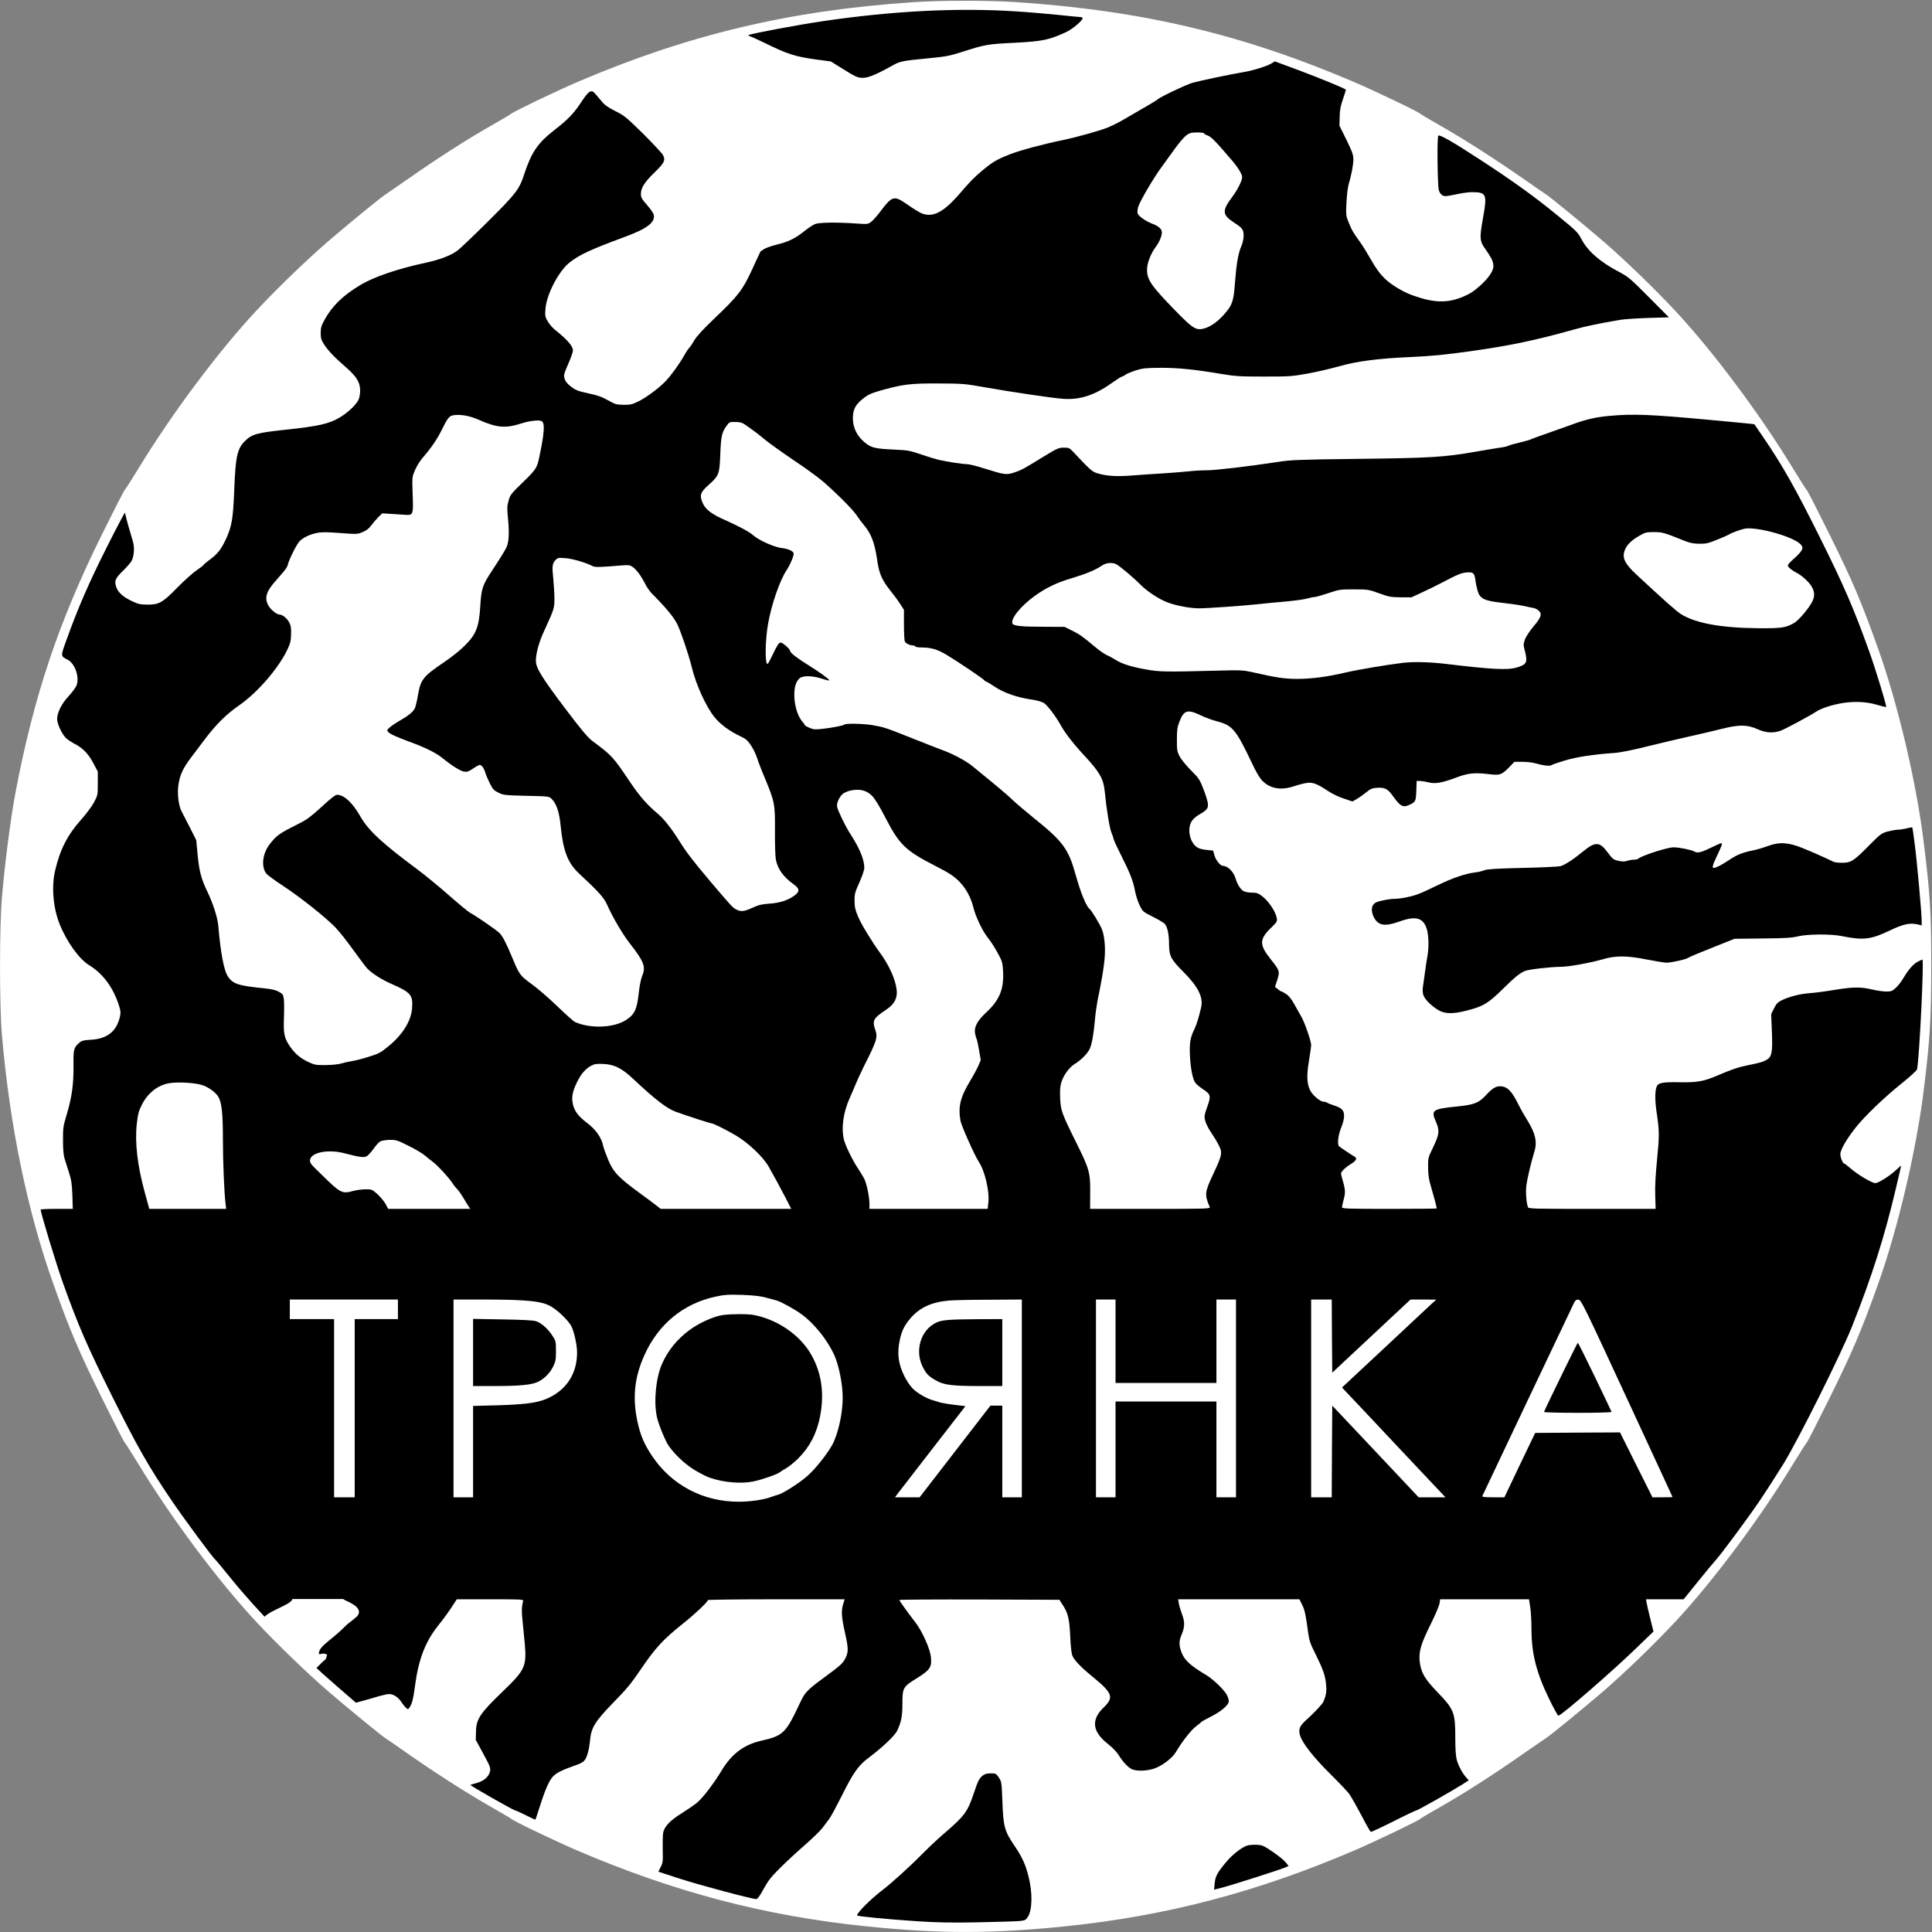
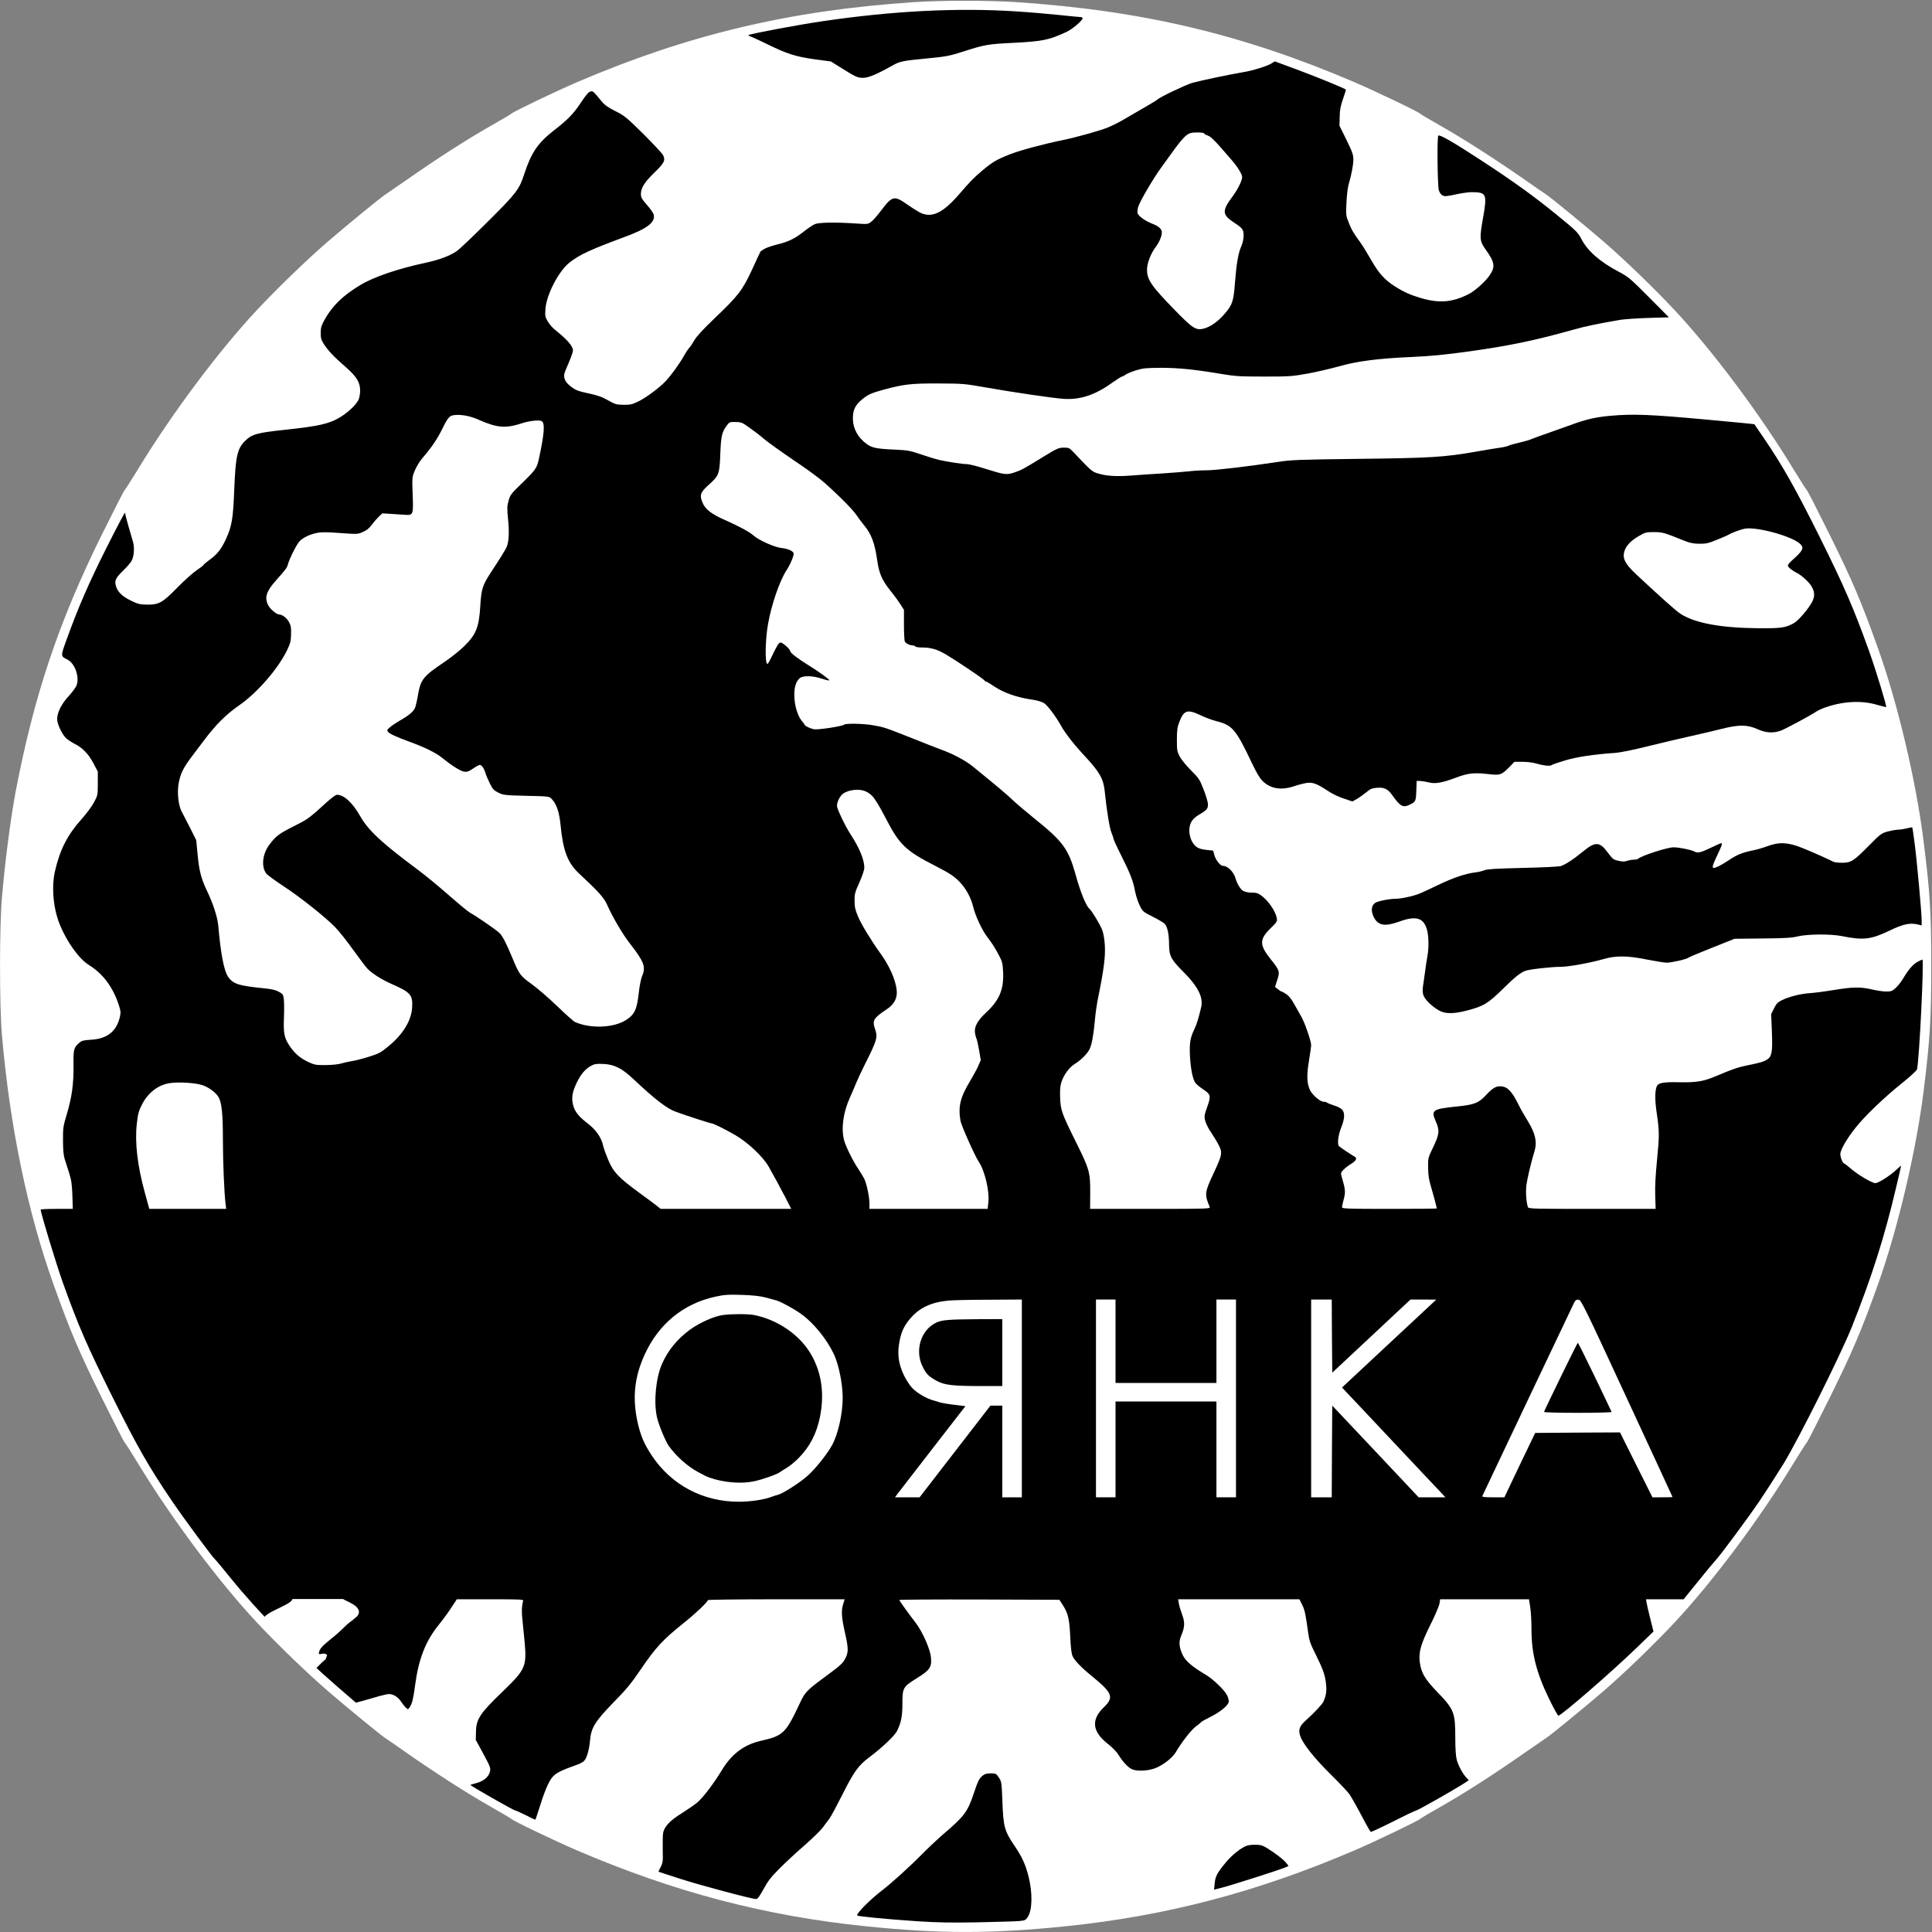
<svg xmlns="http://www.w3.org/2000/svg" width="2501" height="2501" viewBox="0 0 2501 2501" fill="none">
  <rect x="0" y="0" width="2501" height="2501" fill="#808080" stroke="none" />
  <circle cx="1251" cy="1247" r="1245" fill="black" />
  <path d="M1181.51 2.884C1021.44 13.685 890.299 45.022 747.024 106.361C718.503 118.629 663.326 145.165 661.726 147.298C661.327 147.832 649.065 155.166 634.404 163.433C604.017 180.768 566.166 205.038 528.448 231.44C514.187 241.308 500.726 250.642 498.461 252.109C492.863 255.576 447.548 292.78 424.491 312.648C396.769 336.651 359.451 372.654 332.263 401.724C283.216 454.129 221.908 536.137 178.593 607.478C169.93 621.746 162.066 633.88 161.4 634.414C160.6 634.814 147.272 660.95 131.679 692.42C75.835 805.231 43.848 900.974 20.125 1025.52C13.861 1058.86 6.397 1115.8 2.532 1161.53C-0.8 1199.4 -0.8 1302.35 2.532 1340.22C12.661 1457.56 35.718 1568.91 69.171 1662.38C91.162 1723.99 102.358 1749.99 131.679 1809.33C147.272 1840.8 160.6 1866.94 161.4 1867.34C162.066 1867.87 169.93 1880 178.593 1894.27C221.908 1965.61 283.216 2047.62 332.263 2100.03C359.451 2129.1 396.903 2165.23 424.491 2189.1C447.148 2208.7 492.73 2246.04 498.461 2249.78C500.726 2251.11 513.521 2260.04 526.849 2269.38C562.967 2294.71 604.283 2321.12 634.404 2338.32C649.065 2346.58 661.327 2353.92 661.726 2354.45C663.326 2356.72 718.503 2383.12 747.024 2395.39C872.972 2449.39 990.924 2480.33 1121.54 2493.67C1217.36 2503.4 1282.8 2503.4 1378.76 2493.67C1509.24 2480.33 1627.33 2449.39 1753.28 2395.39C1781.8 2383.12 1836.97 2356.59 1838.57 2354.45C1838.97 2353.92 1851.23 2346.58 1865.9 2338.32C1896.28 2320.98 1934.13 2296.71 1971.85 2270.31C1986.11 2260.44 1999.71 2251.11 2001.84 2249.64C2007.44 2246.17 2052.75 2208.97 2075.81 2189.1C2103.53 2165.1 2140.85 2129.1 2168.04 2100.03C2216.95 2047.75 2278.39 1965.61 2321.71 1894.27C2330.37 1880 2338.23 1867.87 2338.9 1867.34C2339.7 1866.94 2353.03 1840.8 2368.62 1809.33C2397.94 1749.99 2409.14 1723.86 2431.13 1662.52C2456.58 1591.31 2480.57 1489.57 2490.17 1412.22C2498.43 1345.82 2500.03 1318.35 2500.03 1249.54C2500.03 1180.87 2498.43 1155.67 2490.17 1089.53C2480.57 1011.78 2456.58 910.441 2431.13 839.368C2409.14 777.761 2397.94 751.759 2368.62 692.42C2353.03 660.95 2339.7 634.814 2338.9 634.414C2338.23 633.88 2330.37 621.746 2321.71 607.478C2278.39 536.137 2217.08 454.129 2168.04 401.724C2140.85 372.654 2103.4 336.517 2075.81 312.648C2053.15 293.046 2007.57 255.709 2001.84 251.976C1999.71 250.642 1986.78 241.708 1973.45 232.374C1937.33 207.038 1896.02 180.635 1865.9 163.433C1851.23 155.166 1838.97 147.832 1838.57 147.298C1836.97 145.032 1781.8 118.629 1753.28 106.361C1608.67 44.355 1477.79 13.418 1315.46 2.751C1278.8 0.35 1217.76 0.35 1181.51 2.884ZM1315.46 14.752C1332.38 15.819 1357.44 17.952 1371.17 19.419C1385.03 20.886 1397.42 22.086 1398.89 22.086C1400.22 22.086 1401.42 22.753 1401.42 23.686C1401.42 26.62 1387.96 37.954 1380.36 41.421C1357.84 51.822 1350.11 53.422 1312.66 55.423C1279.07 57.023 1274.67 57.823 1248.15 66.357C1228.96 72.491 1225.63 73.158 1200.84 75.558C1167.92 78.758 1165.25 79.292 1155.39 84.759C1135.26 96.093 1124.2 100.76 1117.27 100.76C1109.94 100.76 1108.08 99.827 1086.88 86.626L1075.56 79.558L1055.56 76.891C1029.57 73.291 1019.05 69.957 990.124 55.689C982.66 52.089 974.53 48.355 972.131 47.422C969.599 46.622 968.266 45.555 968.933 45.288C975.73 42.888 1035.04 31.82 1064.23 27.553C1155.26 14.085 1239.75 9.818 1315.46 14.752ZM1682.24 91.293C1707.83 100.894 1740.61 114.362 1742.21 115.962C1742.48 116.229 1740.75 121.696 1738.48 128.23C1735.28 137.431 1734.35 142.631 1734.22 151.432L1733.95 162.767L1743.01 181.035C1750.61 196.637 1751.94 200.37 1751.94 206.371C1751.94 213.438 1749.54 226.106 1745.81 238.774C1744.75 242.375 1743.41 253.042 1743.01 262.243C1742.21 278.245 1742.35 279.312 1745.94 288.113C1749.68 297.713 1752.21 301.847 1761.14 314.115C1764.07 318.116 1770.33 328.383 1775.27 337.051C1784.73 353.586 1792.46 362.253 1805.39 370.521C1817.38 378.122 1825.78 381.855 1840.31 386.122C1863.5 392.79 1880.42 391.323 1901.35 380.655C1908.94 376.788 1922.14 365.187 1927.87 357.053C1936 345.718 1935.2 339.718 1923.21 323.049C1915.34 311.982 1915.08 308.781 1919.74 282.512C1925.34 251.042 1924.4 248.775 1905.21 248.775C1901.61 248.775 1894.02 249.709 1888.29 250.909C1871.09 254.509 1870.43 254.509 1867.09 252.776C1865.23 251.709 1863.36 249.042 1862.56 246.108C1860.83 239.441 1860.16 177.301 1861.9 175.568C1863.63 173.834 1881.22 183.969 1916.54 207.038C1957.46 233.707 1985.98 254.109 2015.43 278.245C2040.76 298.914 2042.49 300.647 2047.15 309.448C2055.15 324.916 2071.14 338.918 2095.13 351.586C2107.8 358.253 2109.93 359.986 2134.45 384.655L2160.44 410.791L2133.78 411.592C2119.12 411.992 2103 413.192 2097.8 413.992C2070.21 418.659 2052.09 422.393 2037.16 426.66C1986.78 440.794 1954.66 447.462 1902.55 454.796C1869.76 459.33 1853.23 460.93 1827.24 462.13C1783.8 463.997 1756.47 467.597 1732.75 474.398C1722.62 477.198 1704.63 481.465 1692.77 483.599C1672.64 487.199 1669.44 487.466 1636.26 487.466C1604.8 487.466 1598.94 487.066 1581.35 484.132C1546.56 478.265 1525.77 476.131 1502.71 476.131C1483.52 476.265 1479.52 476.665 1470.73 479.332C1465.26 481.065 1459.13 483.599 1457.13 484.932C1455.27 486.399 1453.13 487.466 1452.33 487.466C1451.67 487.466 1445.54 491.333 1438.74 496.133C1416.88 511.735 1397.56 517.869 1376.1 516.269C1361.7 515.202 1310.26 507.601 1274.81 501.334C1248.55 496.667 1246.15 496.533 1214.83 496.4C1179.78 496.267 1170.32 497.333 1144.46 504.267C1127.8 508.801 1123.4 510.801 1115.81 517.202C1106.88 524.536 1103.94 530.937 1104.08 542.271C1104.21 554.806 1110.47 566.274 1121.67 574.541C1128.73 579.742 1134.2 580.942 1157.52 582.009C1175.51 582.809 1177.91 583.342 1192.84 588.409C1201.64 591.476 1211.9 594.543 1215.5 595.343C1226.96 597.877 1245.88 600.81 1251.48 600.81C1254.41 600.81 1265.21 603.477 1275.47 606.811C1300.53 614.678 1302.93 615.079 1313.46 611.478C1322.39 608.545 1324.92 607.078 1350.11 591.609C1368.5 580.408 1370.37 579.475 1377.43 579.475C1383.43 579.475 1384.63 580.008 1388.76 584.409C1411.42 608.545 1413.68 610.545 1420.21 612.545C1431.94 616.279 1445 617.079 1464.19 615.612C1474.72 614.812 1493.25 613.478 1505.38 612.812C1517.51 612.012 1532.57 610.811 1538.83 610.145C1545.23 609.345 1555.62 608.811 1562.02 608.811C1573.48 608.811 1616.53 603.744 1653.98 598.01C1670.91 595.343 1680.24 594.943 1757.94 594.01C1851.37 592.943 1869.23 591.876 1909.88 584.809C1923.07 582.409 1937.47 580.142 1942 579.475C1946.53 578.942 1951.33 577.741 1952.93 576.941C1954.39 576.141 1960.92 574.274 1967.45 572.808C1973.85 571.341 1981.05 569.207 1983.18 568.14C1985.45 567.207 1995.04 563.607 2004.5 560.406C2014.1 557.073 2027.56 552.272 2034.49 549.739C2052.62 542.938 2066.21 539.871 2084.47 538.271C2113.93 535.604 2136.32 536.537 2205.22 542.805C2241.34 546.138 2270.93 548.939 2271.06 549.205C2271.19 549.339 2276.39 556.939 2282.66 566.14C2307.31 602.277 2323.71 631.213 2355.16 694.286C2387.55 759.36 2399.41 786.829 2419.8 843.501C2428.46 867.77 2442.59 914.175 2441.66 915.242C2441.39 915.509 2436.06 914.175 2429.53 912.308C2409 906.308 2384.88 907.774 2361.02 916.442C2357.69 917.642 2353.56 919.642 2351.69 920.842C2344.1 926.043 2309.31 944.711 2304.38 946.178C2294.65 949.379 2285.32 948.578 2274.79 943.778C2262 938.044 2251.07 937.911 2229.35 943.378C2220.82 945.645 2202.69 949.779 2189.1 952.846C2175.5 955.913 2150.31 961.78 2133.12 966.047C2112.86 971.114 2097.53 974.181 2089.8 974.714C2062.75 976.581 2041.56 979.782 2025.83 984.449C2017.03 987.116 2009.04 989.783 2008.24 990.583C2006.24 992.049 1997.04 990.983 1987.31 988.049C1983.71 986.982 1976.12 986.182 1970.52 986.182H1960.39L1954.53 992.316C1943.6 1003.38 1942 1003.92 1926.54 1002.05C1908.14 999.917 1900.15 1000.85 1884.69 1006.72C1867.23 1013.25 1858.03 1014.99 1849.64 1012.85C1846.17 1011.92 1841.11 1011.12 1838.57 1010.98L1833.91 1010.85L1833.51 1021.52C1833.11 1036.45 1832.58 1037.79 1826.58 1040.85C1816.18 1046.19 1813.25 1044.72 1801.92 1028.85C1796.46 1021.25 1791.93 1019.12 1782.6 1019.79C1776.07 1020.32 1774.07 1021.12 1768.47 1025.79C1764.87 1028.72 1759.41 1032.59 1756.34 1034.32L1750.74 1037.52L1739.68 1033.79C1733.28 1031.79 1724.49 1027.52 1719.29 1024.05C1704.76 1014.45 1699.56 1012.45 1691.57 1013.52C1687.97 1014.05 1680.64 1015.92 1675.57 1017.65C1658.78 1023.39 1644.79 1021.12 1634.66 1011.25C1630.66 1007.38 1626.66 1000.58 1620.53 987.649C1599.61 943.645 1595.34 938.711 1574.02 933.377C1568.95 932.043 1559.89 928.71 1554.16 925.91C1537.1 917.775 1532.43 919.242 1526.57 934.844C1524.04 941.378 1523.5 945.378 1523.5 957.513C1523.5 970.847 1523.77 972.848 1527.1 979.248C1529.1 983.115 1535.63 991.116 1541.76 997.25C1551.89 1007.25 1553.09 1009.25 1557.62 1020.85C1560.42 1027.79 1562.95 1036.05 1563.49 1039.25C1564.55 1046.05 1562.69 1048.59 1552.42 1054.46C1548.43 1056.72 1544.29 1060.32 1542.56 1063.26C1536.7 1072.99 1539.9 1089.66 1549.09 1096.46C1551.49 1098.33 1556.02 1099.66 1561.62 1100.19L1570.42 1101.13L1572.02 1106.99C1573.75 1113.26 1579.75 1120.86 1582.95 1120.86C1589.21 1120.86 1596.81 1128.33 1599.34 1136.86C1601.34 1143.93 1605.74 1151.27 1609.33 1153.27C1611.6 1154.6 1616 1155.53 1620.4 1155.53C1626.26 1155.53 1628.66 1156.2 1632.93 1159.4C1641.72 1165.8 1651.05 1179.4 1652.78 1188.2C1653.58 1192.87 1653.18 1193.4 1644.92 1201.54C1630.13 1215.94 1630.13 1223.14 1644.79 1241.54C1656.52 1256.21 1657.05 1257.54 1653.45 1268.48L1650.52 1277.54L1654.25 1280.48C1656.25 1282.21 1658.38 1283.55 1659.05 1283.55C1659.58 1283.55 1662.25 1285.01 1665.05 1286.88C1668.51 1289.15 1671.98 1293.55 1675.84 1300.61C1678.91 1306.21 1682.9 1313.28 1684.64 1316.22C1688.77 1323.15 1697.3 1347.68 1697.3 1352.75C1697.3 1354.75 1695.97 1363.95 1694.5 1373.02C1691.3 1391.82 1691.7 1402.49 1695.83 1411.16C1699.16 1417.83 1709.03 1426.23 1713.56 1426.23C1715.29 1426.23 1717.29 1426.76 1717.96 1427.43C1718.76 1428.09 1722.35 1429.56 1726.22 1430.76C1737.15 1434.36 1739.95 1437.29 1739.95 1444.63C1739.95 1448.23 1738.48 1454.23 1736.48 1458.9C1732.35 1468.76 1730.75 1481.3 1733.42 1483.83C1735.15 1485.43 1748.08 1494.1 1753.94 1497.57C1757.14 1499.57 1755.27 1502.9 1748.88 1506.77C1745.81 1508.5 1741.55 1511.83 1739.28 1514.1C1735.55 1518.1 1735.42 1518.5 1737.02 1523.97C1741.68 1539.84 1741.95 1543.17 1739.55 1552.11C1738.35 1556.77 1737.28 1561.57 1737.28 1562.77C1737.28 1564.64 1743.55 1564.91 1798.59 1564.91C1832.31 1564.91 1859.9 1564.64 1859.9 1564.37C1859.9 1562.91 1855.37 1545.84 1852.3 1535.57C1849.64 1527.04 1848.84 1521.04 1848.7 1511.57C1848.57 1499.03 1848.7 1498.63 1854.83 1485.97C1863.36 1468.23 1863.9 1463.7 1858.7 1451.83C1852.17 1437.03 1854.3 1435.56 1886.15 1432.36C1908.41 1430.09 1914.14 1427.83 1923.34 1417.96C1931.73 1408.89 1936 1406.22 1941.86 1406.22C1951.06 1406.22 1957.06 1412.22 1965.99 1430.49C1968.39 1435.43 1973.72 1444.76 1977.72 1451.16C1987.45 1467.03 1989.98 1478.1 1986.65 1489.43C1981.98 1504.77 1977.05 1525.7 1975.98 1533.97C1974.78 1542.9 1975.85 1557.04 1977.98 1562.77C1978.78 1564.77 1985.98 1564.91 2061.01 1564.91H2143.25L2142.71 1547.7C2142.31 1535.97 2143.11 1521.04 2145.11 1500.9C2148.18 1469.83 2148.18 1464.23 2144.45 1439.56C2142.05 1423.16 2142.31 1409.82 2145.25 1405.29C2147.51 1401.56 2154.98 1400.49 2175.5 1401.02C2195.76 1401.42 2206.02 1399.69 2221.75 1392.89C2242.41 1384.09 2250.4 1381.42 2262.4 1379.02C2278.66 1375.69 2282.52 1374.62 2287.32 1371.69C2293.85 1367.69 2294.78 1361.69 2293.72 1335.28L2292.79 1312.88L2296.38 1305.55C2299.32 1299.55 2301.18 1297.55 2306.11 1295.01C2315.84 1290.21 2329.97 1286.61 2342.37 1285.68C2348.63 1285.28 2362.89 1283.41 2374.09 1281.55C2398.48 1277.54 2408.74 1277.41 2423.4 1280.88C2429.53 1282.35 2437.79 1283.55 2441.79 1283.55C2448.05 1283.55 2449.52 1283.01 2453.92 1279.01C2456.72 1276.48 2461.12 1271.01 2463.65 1266.61C2470.58 1255.01 2476.58 1248.08 2482.44 1245.01C2485.37 1243.41 2488.04 1242.21 2488.57 1242.21C2490.84 1242.21 2484.71 1369.55 2481.64 1384.22C2481.37 1385.69 2472.58 1393.82 2462.05 1402.22C2439.66 1420.09 2413.54 1445.16 2401.94 1459.96C2390.61 1474.23 2382.35 1488.5 2382.35 1493.97C2382.35 1498.37 2385.55 1506.23 2387.41 1506.23C2387.95 1506.23 2391.54 1509.03 2395.41 1512.37C2404.87 1520.64 2423.27 1531.57 2427.66 1531.57C2431.79 1531.57 2447.12 1521.7 2455.39 1513.83C2458.45 1510.77 2460.98 1508.77 2460.98 1509.17C2460.98 1509.57 2458.05 1522.64 2454.32 1538.1C2439.66 1600.78 2422.73 1653.85 2397.28 1717.59C2382.62 1754.26 2328.5 1862.54 2308.91 1894.67C2300.65 1908.01 2286.52 1930.01 2277.33 1943.61C2261.33 1967.08 2226.81 2013.62 2220.68 2020.02C2219.08 2021.62 2209.09 2033.62 2198.56 2046.69L2179.5 2070.29H2155.11H2130.85L2131.39 2074.02C2131.65 2076.02 2133.78 2085.36 2136.18 2094.83L2140.45 2112.03L2117.79 2133.9C2085.8 2164.83 2021.03 2220.97 2017.3 2220.97C2016.5 2220.97 2011.04 2210.97 2005.04 2198.57C1988.78 2165.1 1982.51 2140.16 1982.51 2108.96C1982.51 2099.09 1981.85 2086.29 1980.91 2080.69L1979.32 2070.29H1921.74H1864.3L1863.5 2075.49C1863.1 2078.42 1858.03 2090.56 1852.03 2102.56C1839.51 2127.76 1836.57 2137.63 1837.77 2150.3C1839.37 2164.97 1843.9 2172.97 1860.7 2190.44C1882.29 2212.84 1883.89 2216.71 1883.89 2249.64C1883.89 2263.64 1884.55 2273.38 1885.75 2278.04C1887.89 2285.78 1893.22 2295.78 1898.15 2301.11L1901.35 2304.58L1892.95 2310.05C1880.16 2318.18 1835.11 2343.65 1833.38 2343.65C1832.58 2343.65 1819.25 2349.92 1803.79 2357.79C1788.33 2365.52 1775.13 2371.65 1774.6 2371.39C1773.93 2371.12 1771.13 2366.45 1768.2 2360.99C1756.87 2339.52 1749.68 2326.72 1746.61 2322.32C1744.88 2319.78 1734.08 2308.31 1722.62 2296.98C1701.43 2276.04 1686.77 2257.64 1683.3 2247.64C1680.37 2239.24 1681.97 2234.71 1690.5 2226.97C1701.16 2217.37 1711.56 2206.3 1713.03 2203.1C1716.62 2195.1 1717.56 2189.64 1716.62 2180.57C1715.56 2168.83 1712.76 2160.97 1702.76 2140.83C1696.1 2127.63 1694.77 2123.5 1693.43 2113.49C1690.1 2089.36 1689.17 2084.69 1685.7 2077.49L1682.1 2070.29H1603.6H1525.1L1526.04 2075.89C1526.57 2078.96 1528.57 2085.49 1530.3 2090.16C1534.03 2100.03 1533.77 2106.43 1529.1 2117.36C1525.64 2125.23 1526.3 2132.83 1531.23 2142.83C1535.1 2150.57 1543.36 2157.63 1561.35 2168.3C1571.08 2174.17 1586.01 2188.7 1588.81 2195.24C1589.88 2197.64 1590.68 2200.84 1590.68 2202.44C1590.68 2207.1 1580.55 2215.64 1567.35 2222.31C1560.69 2225.64 1555.22 2228.71 1554.96 2229.24C1554.69 2229.77 1551.63 2232.31 1548.03 2234.97C1542.03 2239.37 1529.63 2255.24 1522.04 2268.31C1517.64 2275.64 1505.51 2285.11 1495.38 2288.98C1485.39 2292.71 1470.73 2293.25 1464.59 2289.91C1459.66 2287.38 1453.27 2280.31 1447.8 2271.51C1445.54 2267.78 1439.8 2261.91 1434.34 2257.64C1413.95 2241.77 1412.08 2226.31 1428.74 2210.3C1442.34 2197.24 1440.34 2191.77 1414.08 2170.3C1399.95 2158.83 1390.76 2149.37 1388.36 2143.63C1387.03 2140.56 1385.96 2131.9 1385.43 2118.3C1384.36 2095.36 1382.5 2088.03 1375.7 2077.62L1371.43 2070.96L1267.74 2070.56C1210.83 2070.42 1164.19 2070.69 1164.19 2071.22C1164.19 2072.16 1174.85 2087.09 1185.51 2100.96C1194.17 2112.29 1204.17 2134.83 1205.1 2145.36C1206.43 2158.17 1203.77 2162.03 1186.71 2172.57C1168.85 2183.64 1168.18 2184.84 1168.18 2205.77C1168.18 2221.77 1166.58 2229.77 1161.25 2240.71C1158.19 2246.97 1141.79 2262.44 1125.27 2274.84C1111.27 2285.25 1105.14 2293.78 1090.08 2323.92C1083.02 2337.92 1075.69 2351.65 1073.69 2354.19C1071.69 2356.85 1067.69 2362.19 1064.89 2366.05C1061.96 2369.79 1051.57 2380.05 1041.57 2388.72C1031.71 2397.26 1017.31 2410.59 1009.58 2418.33C998.121 2429.79 994.256 2434.73 988.525 2445.26C983.194 2455 980.661 2458.33 978.795 2458.33C973.331 2458.33 906.692 2440.59 880.303 2432.06C865.242 2427.26 852.847 2423.13 852.581 2422.99C852.314 2422.73 853.514 2420.06 855.246 2416.86C858.045 2411.52 858.312 2409.52 857.912 2394.99C857.779 2386.19 857.912 2376.45 858.312 2373.39C859.511 2364.99 866.975 2356.85 882.568 2347.25C889.765 2342.72 898.695 2336.58 902.294 2333.65C909.624 2327.65 924.285 2308.45 934.28 2291.78C946.942 2270.71 962.935 2258.58 984.926 2253.51C1014.25 2246.84 1017.05 2244.04 1036.11 2203.37C1041.97 2190.84 1045.03 2187.64 1066.23 2172.03C1089.15 2155.1 1091.15 2153.23 1094.75 2145.9C1098.35 2138.43 1098.21 2133.36 1094.21 2115.23C1089.42 2094.43 1088.75 2085.76 1091.28 2077.22L1093.41 2070.29H1004.78C956.138 2070.29 916.288 2070.82 916.288 2071.36C916.288 2073.76 900.161 2088.96 884.967 2101.09C857.912 2122.7 848.716 2132.7 828.591 2162.3C817.262 2179.1 810.731 2186.97 794.205 2203.77C770.348 2228.31 765.284 2236.31 763.818 2252.98C762.618 2265.51 759.686 2275.64 756.354 2279.24C755.021 2280.84 751.023 2283.11 747.424 2284.31C726.366 2291.78 719.969 2294.98 715.171 2300.45C710.106 2306.18 704.375 2320.18 697.045 2343.92C695.046 2350.45 693.18 2355.65 692.914 2355.65C692.514 2355.65 686.916 2352.99 680.385 2349.65C673.855 2346.32 667.724 2343.65 666.924 2343.65C665.058 2343.65 608.282 2311.38 608.948 2310.58C609.215 2310.31 612.547 2309.38 616.412 2308.31C625.208 2306.05 631.739 2300.98 633.738 2294.98C635.737 2289.11 635.204 2287.91 624.675 2268.44L615.879 2252.31L616.145 2242.04C616.412 2225.24 621.343 2217.91 651.197 2189.24C679.719 2161.77 681.851 2157.23 679.319 2127.5C678.386 2117.63 677.053 2104.16 676.387 2097.63C675.054 2086.83 675.321 2079.22 677.187 2072.56C677.853 2070.42 675.188 2070.29 634.671 2070.29H591.355L588.823 2074.16C580.96 2086.43 575.229 2094.29 567.632 2103.76C550.706 2124.83 541.776 2147.9 537.245 2182.3C534.979 2199.37 533.513 2205.1 530.447 2209.9C528.315 2213.1 528.182 2213.1 525.516 2210.7C524.05 2209.37 521.384 2206.04 519.519 2203.24C515.653 2197.1 509.256 2192.97 503.792 2192.97C501.659 2192.97 495.662 2194.3 490.464 2195.77C485.399 2197.37 476.603 2199.77 471.005 2201.37L460.743 2204.17L437.019 2183.64C386.64 2140.16 334.395 2087.09 299.21 2043.62C288.814 2030.82 279.618 2019.62 278.685 2018.95C275.086 2016.02 238.701 1966.68 222.974 1943.61C192.187 1898.27 178.193 1873.6 145.14 1807.46C112.487 1741.72 101.691 1717.06 81.166 1659.85C72.503 1635.31 52.645 1570.24 52.645 1565.84C52.645 1565.31 61.974 1564.91 73.436 1564.91H94.228L93.695 1547.17C93.161 1532.9 92.362 1527.44 89.43 1518.24C87.43 1511.97 84.765 1503.83 83.699 1500.23C82.233 1495.57 81.566 1488.37 81.566 1476.23C81.433 1460.1 81.833 1457.83 86.364 1442.76C93.028 1420.49 95.427 1403.16 95.161 1379.29C94.894 1358.09 95.427 1356.09 103.024 1349.55C105.823 1347.15 108.622 1346.48 117.951 1345.95C138.876 1344.75 151.004 1335.02 155.269 1316.08C156.469 1310.75 156.202 1308.48 153.803 1301.01C146.339 1278.08 133.278 1260.48 115.552 1249.54C102.224 1241.41 85.964 1218.61 76.901 1195.54C68.772 1174.87 66.506 1147.53 71.304 1127.13C77.701 1099.66 87.43 1080.72 105.156 1060.86C111.421 1053.92 118.884 1043.92 121.55 1038.85C126.481 1029.65 126.614 1029.39 126.614 1014.19V998.85L120.75 987.782C114.486 975.915 106.889 968.047 96.493 962.847C93.161 961.113 88.497 958.046 86.231 956.179C80.9 951.779 73.969 937.377 73.969 930.977C73.969 922.309 79.834 910.708 89.163 900.84C93.828 895.773 98.359 889.506 99.292 886.839C103.024 875.638 96.76 858.703 87.43 853.902C78.368 849.369 78.368 849.769 85.698 829.367C100.625 787.762 114.619 755.359 137.81 709.221C151.004 682.952 161.8 662.55 161.8 663.75C161.933 665.083 163.799 672.551 166.065 680.418C168.33 688.419 171.129 697.753 172.195 701.487C174.461 709.621 173.395 721.089 169.93 726.823C168.464 728.957 164.065 734.157 159.934 738.157C149.805 748.025 148.072 751.359 149.938 758.159C152.07 766.16 158.201 772.028 169.663 777.628C178.726 782.029 181.258 782.562 190.588 782.695C205.782 782.829 210.446 780.295 230.171 760.026C239.101 750.959 250.163 741.091 254.828 738.024C259.359 734.957 263.224 732.024 263.224 731.623C263.224 731.09 266.823 728.023 271.088 724.823C281.35 717.489 286.282 711.221 292.546 697.753C300.143 681.085 301.742 671.617 303.208 634.414C304.941 590.809 307.073 581.075 316.936 571.074C326.132 562.007 332.263 560.273 369.847 556.273C412.096 551.739 425.691 548.672 439.152 540.804C449.681 534.67 460.476 524.669 463.941 517.869C465.141 515.602 466.074 510.401 466.207 506.268C466.34 495.067 461.942 487.732 447.282 474.931C432.488 462.13 424.491 453.596 419.16 445.328C415.828 439.994 415.162 437.594 415.162 430.927C415.162 424.393 415.961 421.593 419.96 414.258C429.956 396.123 443.683 382.655 466.34 369.054C483.667 358.52 514.987 347.852 551.105 340.118C568.565 336.384 582.559 331.183 591.622 324.783C594.687 322.783 612.413 305.848 631.072 287.312C668.124 250.509 672.122 245.308 678.386 226.106C687.849 197.303 695.979 185.302 717.303 168.634C735.696 154.366 742.626 147.032 752.755 131.697C758.353 123.163 761.952 119.029 764.217 118.496C767.683 117.696 767.149 117.162 779.278 131.697C782.743 135.964 787.541 139.298 796.604 143.831C808.332 149.699 810.865 151.832 832.722 173.301C845.517 186.102 857.112 198.504 858.312 200.77C861.777 207.438 859.911 211.038 847.116 223.439C834.322 235.841 829.657 243.175 829.657 251.176C829.657 255.576 830.856 257.709 837.52 265.31C841.919 270.244 845.917 275.978 846.317 278.112C848.449 287.846 837.387 296.247 808.466 306.781C764.884 322.916 750.356 329.583 737.428 339.718C723.434 350.652 707.574 380.922 706.108 399.59C705.442 408.925 705.575 410.125 709.04 415.992C711.039 419.459 715.038 424.126 717.97 426.526C734.496 439.728 741.693 447.995 741.693 453.862C741.693 455.596 738.895 463.463 735.563 471.197C729.832 484.265 729.565 485.599 730.898 490.399C732.097 494 734.363 496.933 739.428 500.667C745.292 505.201 748.624 506.401 761.685 509.201C773.547 511.735 779.278 513.735 787.008 518.135C796.204 523.336 797.803 523.869 807 524.003C815.529 524.136 818.195 523.603 825.659 520.002C835.921 515.202 853.114 502.401 861.777 493.333C869.107 485.466 879.636 470.931 885.634 460.263C888.033 455.863 891.232 451.195 892.564 449.862C893.764 448.662 896.696 444.261 898.962 440.261C901.761 435.461 910.024 426.393 924.285 412.792C955.871 382.655 961.069 375.988 973.731 348.652C979.462 335.984 984.393 325.583 984.526 325.45C984.793 325.316 986.792 323.983 988.925 322.516C991.19 321.049 998.121 318.516 1004.52 316.915C1020.51 313.048 1028.51 309.181 1040.24 299.98C1045.7 295.58 1052.36 291.179 1054.9 290.113C1060.23 287.846 1082.75 287.579 1108.21 289.313C1123 290.379 1123.67 290.246 1127.67 287.179C1129.93 285.579 1135 279.845 1138.86 274.778C1155.39 252.909 1156.99 252.509 1175.38 265.31C1182.04 269.977 1189.91 274.778 1192.71 275.978C1207.23 282.112 1221.23 275.045 1241.75 251.309C1256.28 234.507 1260.01 230.64 1270.81 221.439C1284.54 209.838 1290.13 206.504 1307.46 199.704C1319.99 194.77 1351.57 186.236 1375.43 181.435C1392.49 177.968 1424.08 169.167 1434.07 165.034C1439.27 162.9 1447.67 158.766 1452.73 155.833C1485.12 137.164 1498.18 129.43 1498.71 128.63C1500.45 126.23 1535.1 109.695 1543.36 107.294C1553.76 104.361 1591.88 96.36 1609.33 93.426C1622 91.426 1641.72 85.159 1646.65 81.692C1648.52 80.492 1650.12 79.425 1650.25 79.425C1650.38 79.425 1664.78 84.759 1682.24 91.293ZM2478.44 1091.13C2481.37 1112.86 2487.64 1181.94 2487.64 1191.67V1197.94L2482.04 1196.6C2472.04 1194.34 2462.98 1196.47 2445.66 1204.87C2422.07 1216.21 2411.8 1217.41 2384.35 1211.8C2369.82 1208.87 2339.7 1209.14 2327.04 1212.2C2319.57 1214.07 2310.51 1214.61 2281.59 1214.87L2245.34 1215.27L2216.28 1226.87C2200.29 1233.14 2186.43 1239.01 2185.5 1239.81C2183.1 1241.81 2164.17 1246.07 2157.64 1246.21C2154.71 1246.21 2143.25 1244.34 2132.45 1242.21C2106.86 1237.01 2091.8 1236.87 2075.81 1241.54C2058.48 1246.47 2030.89 1251.54 2020.5 1251.54C2006.9 1251.68 1978.52 1254.88 1973.85 1257.01C1966.92 1260.08 1960.92 1265.01 1945.73 1279.94C1926.14 1299.15 1920.41 1302.61 1898.68 1308.21C1881.22 1312.75 1870.56 1312.61 1862.3 1307.81C1852.83 1302.21 1844.17 1293.55 1842.44 1287.81C1841.37 1283.95 1841.37 1280.34 1842.57 1273.41C1843.37 1268.34 1844.57 1259.81 1845.24 1254.48C1845.9 1249.14 1847.1 1241.41 1847.9 1237.27C1849.9 1225.94 1849.5 1210.74 1846.97 1202.47C1842.31 1187.8 1832.58 1185.27 1810.98 1193.14C1792.59 1199.67 1784.06 1198.2 1778.46 1187.4C1773.93 1178.33 1775.4 1170.47 1782.2 1167.8C1787.79 1165.67 1799.39 1163.53 1805.65 1163.53C1813.52 1163.53 1828.58 1160.33 1836.97 1157C1840.84 1155.53 1851.9 1150.33 1861.63 1145.66C1880.02 1136.73 1896.68 1131 1909.21 1129.4C1913.21 1129 1918.94 1127.66 1921.87 1126.46C1926 1125 1937.2 1124.33 1971.19 1123.53C1995.44 1123 2017.3 1121.93 2019.97 1121.26C2025.96 1119.53 2036.36 1112.86 2049.15 1102.33C2065.01 1089.26 2070.74 1089.39 2080.87 1103.13C2087.54 1112.06 2088.47 1112.86 2095.13 1114.33C2100.47 1115.53 2103.26 1115.53 2106.46 1114.33C2108.86 1113.53 2112.73 1112.86 2114.99 1112.86C2117.39 1112.86 2119.79 1112.33 2120.59 1111.66C2124.99 1107.66 2158.44 1096.86 2166.44 1096.86C2173.37 1096.86 2188.7 1099.93 2192.83 1102.06C2198.02 1104.86 2200.96 1104.06 2219.08 1095.39C2223.48 1093.26 2227.48 1091.53 2228.15 1091.53C2230.01 1091.53 2229.08 1094.46 2223.08 1106.99C2217.08 1119.66 2215.88 1123.53 2218.42 1123.53C2221.35 1123.53 2228.81 1119.66 2238.41 1113.26C2248.67 1106.33 2255.87 1103.53 2269.73 1100.73C2274.13 1099.93 2282.52 1097.39 2288.39 1095.26C2303.45 1089.66 2315.04 1090.33 2333.7 1097.93C2346.36 1102.99 2368.35 1112.86 2373.29 1115.53C2374.62 1116.33 2379.68 1116.86 2384.61 1116.86C2396.21 1116.86 2399.54 1114.73 2419.8 1094.19C2434.06 1079.79 2435.53 1078.72 2443.26 1076.46C2447.92 1075.26 2453.92 1074.19 2456.58 1074.06C2459.38 1074.06 2464.71 1073.26 2468.31 1072.32C2472.04 1071.39 2475.24 1070.86 2475.38 1070.99C2475.64 1071.12 2477.11 1080.19 2478.44 1091.13ZM1293.07 2301.11C1296.53 2306.45 1296.66 2307.38 1297.6 2331.52C1298.8 2364.85 1300.26 2370.19 1313.46 2389.66C1323.32 2404.19 1327.58 2413.66 1331.58 2429.66C1336.78 2450.46 1336.38 2472.6 1330.52 2481.53C1327.72 2485.8 1326.92 2486.07 1318.79 2486.87C1313.99 2487.27 1290 2487.93 1265.48 2488.47C1231.36 2489.13 1213.1 2488.73 1188.18 2487.13C1148.19 2484.47 1109.54 2480.73 1109.54 2479.53C1109.54 2475.8 1127 2458.46 1142.86 2446.33C1154.19 2437.66 1178.18 2415.92 1192.84 2400.99C1200.97 2392.72 1213.5 2380.99 1220.83 2374.59C1248.55 2350.99 1252.55 2345.52 1260.68 2321.25C1266.14 2304.98 1267.48 2302.45 1271.87 2298.71C1274.67 2296.45 1277.21 2295.65 1282.4 2295.65C1289.2 2295.65 1289.6 2295.91 1293.07 2301.11ZM1647.85 2397.39C1655.05 2402.32 1662.65 2408.46 1664.51 2410.99L1668.11 2415.52L1663.18 2417.66C1655.58 2420.86 1593.74 2440.59 1582.15 2443.53L1571.62 2446.19L1572.42 2438.19C1573.22 2428.99 1575.62 2424.46 1586.81 2410.99C1594.67 2401.39 1606.4 2392.06 1614 2389.26C1616.27 2388.46 1621.73 2387.92 1626.26 2388.06C1634.12 2388.46 1635.32 2388.99 1647.85 2397.39Z" fill="white" />
  <path d="M1535.77 175.168C1532.97 177.168 1526.7 184.502 1521.64 191.436C1516.71 198.37 1508.58 209.438 1503.78 216.105C1493.78 229.573 1475.79 260.109 1473.39 267.844C1472.59 270.644 1472.19 274.244 1472.59 275.978C1473.52 279.578 1482.59 286.112 1491.25 289.446C1499.78 292.646 1504.05 296.38 1504.05 300.913C1504.05 305.447 1500.71 313.581 1496.45 319.182C1489.65 328.116 1484.72 340.917 1484.85 349.452C1484.85 362.12 1490.58 370.387 1520.7 401.324C1540.7 421.859 1546.29 426.126 1552.82 426.126C1562.42 426.126 1575.08 418.392 1585.74 405.724C1595.34 394.523 1596.94 389.722 1598.67 366.12C1600.54 341.584 1602.94 327.449 1606.94 318.649C1608.67 314.782 1609.87 309.181 1609.87 305.181C1610 297.446 1608.4 295.18 1597.87 288.379C1582.01 278.111 1581.61 273.044 1595.21 254.776C1602.14 245.575 1608 233.84 1608 229.173C1608 225.706 1602.4 216.505 1595.07 207.971C1573.62 182.902 1567.89 176.901 1563.35 175.434C1560.82 174.634 1558.69 173.301 1558.69 172.634C1558.69 171.967 1554.69 171.434 1549.76 171.434C1542.03 171.567 1539.9 172.101 1535.77 175.168Z" fill="white" />
  <path d="M585.892 537.737C581.494 538.67 578.828 542.137 572.031 556.139C566.033 568.407 558.303 579.741 546.974 592.809C543.509 596.809 539.111 604.01 537.112 608.811C533.513 617.478 533.38 617.612 534.18 639.614C535.246 665.216 534.713 666.816 526.316 666.55C523.384 666.416 515.254 665.883 508.057 665.35L494.863 664.55L490.198 668.95C487.666 671.484 483.534 676.284 481.002 679.618C477.803 684.018 474.471 686.685 469.673 688.685C463.009 691.619 462.476 691.619 440.352 690.019C422.892 688.685 415.962 688.685 410.231 689.885C401.035 691.752 392.505 695.886 387.974 700.42C384.242 704.153 375.046 722.422 372.78 730.289C371.58 734.957 370.381 736.557 357.32 751.358C344.658 765.493 342.126 773.627 347.19 783.495C349.856 788.695 358.119 795.496 361.584 795.496C365.449 795.496 371.58 800.296 374.246 805.497C376.512 809.764 377.045 812.831 376.778 820.965C376.645 829.633 375.845 832.833 371.98 840.967C360.518 865.103 333.329 896.573 309.872 912.841C292.413 924.976 279.485 937.91 263.758 958.846C260.426 963.246 253.362 972.58 248.165 979.514C237.103 994.182 233.237 1002.05 231.105 1015.12C229.239 1026.32 230.972 1042.32 234.837 1049.92C236.303 1052.59 241.101 1062.19 245.766 1071.12L254.029 1087.53L255.895 1107.13C257.894 1127.93 260.559 1137.93 268.423 1154.2C275.886 1169.8 281.617 1187.67 282.55 1198.2C285.616 1233.81 289.881 1256.21 294.945 1263.94C301.476 1273.81 308.673 1276.08 342.259 1279.41C351.589 1280.34 356.786 1281.54 360.918 1283.81C365.983 1286.61 366.649 1287.41 367.449 1293.55C367.848 1297.28 367.982 1307.95 367.582 1317.55C366.782 1337.82 367.982 1343.68 374.912 1353.95C381.576 1363.82 388.64 1369.82 399.036 1374.75C407.166 1378.49 408.898 1378.89 421.826 1378.75C430.623 1378.62 438.353 1377.82 442.484 1376.49C446.216 1375.42 452.214 1374.09 455.812 1373.55C459.544 1373.02 469.14 1370.62 477.137 1368.09C490.464 1363.95 492.863 1362.62 502.726 1354.49C521.518 1339.15 532.447 1321.42 533.513 1304.35C534.58 1287.95 531.514 1284.48 506.458 1273.54C493.93 1268.08 480.868 1259.68 475.004 1253.27C473.138 1251.27 465.142 1240.47 457.145 1229.54C449.282 1218.47 438.886 1205.4 433.955 1200.34C421.426 1187.4 388.373 1161.13 366.382 1146.73C355.987 1139.93 346.257 1132.86 344.791 1130.86C337.861 1122.06 339.727 1105.13 348.923 1093.13C358.519 1080.86 360.385 1079.52 389.973 1064.59C397.57 1060.72 404.367 1055.52 416.628 1044.19C427.69 1033.92 434.221 1028.85 436.22 1028.85C445.283 1028.85 456.345 1038.99 466.474 1056.86C477.003 1075.26 494.596 1091.53 541.11 1126.06C549.907 1132.6 567.766 1147.26 580.694 1158.6C593.755 1170.07 606.15 1180.33 608.416 1181.53C615.346 1185.13 642.268 1203.54 646.533 1207.8C650.398 1211.4 655.196 1220.61 663.06 1239.54C672.256 1261.68 673.189 1263.01 688.249 1273.94C695.98 1279.54 711.04 1292.48 721.702 1302.88C732.364 1313.15 742.494 1322.22 744.36 1323.02C764.485 1331.95 795.005 1330.62 810.732 1320.22C821.794 1312.88 824.593 1306.75 827.125 1283.54C827.925 1275.94 829.791 1267.14 831.124 1263.81C836.322 1251.67 833.923 1245.14 815.53 1221.54C806.067 1209.54 793.006 1187.27 785.676 1170.73C781.677 1161.8 774.347 1153.8 749.691 1130.86C734.897 1117.13 728.899 1101.39 725.701 1068.46C724.101 1051.39 720.369 1040.45 714.105 1034.19C710.773 1030.85 710.64 1030.85 681.186 1030.19C653.197 1029.52 651.465 1029.25 645.067 1026.05C639.336 1023.25 637.87 1021.65 634.138 1014.18C631.739 1009.38 629.074 1003.12 628.274 1000.18C626.408 994.182 623.476 990.182 620.944 990.182C620.144 990.182 616.146 992.316 612.281 994.983C606.283 998.983 604.417 999.516 600.552 998.85C595.621 997.916 584.426 990.849 572.431 981.114C564.434 974.581 550.173 967.513 530.048 960.179C512.988 953.912 504.859 950.178 502.46 947.511C500.727 945.511 500.86 944.978 504.192 941.911C506.191 940.044 512.056 936.043 517.387 932.976C528.849 926.442 534.58 921.642 536.979 916.975C537.912 915.108 539.777 907.507 540.977 900.306C544.575 879.371 547.508 875.637 576.029 856.435C584.026 850.968 595.221 842.167 600.686 836.7C616.412 821.232 620.011 812.431 621.744 784.428C623.076 762.293 624.676 757.625 635.471 740.957C647.6 722.689 654.93 710.687 656.129 707.354C658.795 700.553 659.328 688.685 657.729 672.55C656.263 657.749 656.396 655.082 658.395 648.015C660.394 640.68 661.727 638.947 676.388 624.812C692.914 608.811 695.047 605.744 697.446 594.809C704.643 561.606 705.709 548.005 701.311 545.204C698.245 543.337 685.451 544.671 675.321 548.005C654.397 554.805 643.468 553.872 619.878 543.471C607.883 538.004 594.555 535.87 585.892 537.737Z" fill="white" />
  <path d="M940.278 551.605C934.414 559.873 933.347 564.673 932.414 588.142C931.482 613.745 930.682 615.745 917.621 627.479C906.558 637.214 905.226 641.081 909.624 651.082C913.089 659.349 921.219 665.616 938.012 672.951C956.271 681.085 969.999 688.419 975.064 692.953C981.994 699.22 1002.25 708.287 1011.32 709.354C1019.84 710.288 1026.11 712.955 1027.31 716.021C1028.24 718.288 1023.31 730.29 1018.38 737.89C1009.45 751.225 998.654 782.561 994.256 807.631C990.524 828.299 990.124 859.502 993.456 859.502C993.989 859.502 996.121 856.035 998.121 851.768C1005.45 836.3 1007.98 832.166 1010.25 831.766C1012.65 831.233 1022.91 840.301 1022.91 842.834C1022.91 845.101 1032.51 852.435 1046.9 861.369C1060.36 869.637 1073.56 879.238 1073.56 880.705C1073.56 881.238 1069.29 880.305 1064.09 878.571C1051.43 874.437 1038.77 874.304 1034.77 878.304C1030.24 882.838 1028.24 889.505 1028.24 899.64C1028.24 913.108 1032.77 927.909 1039.04 934.577C1040.37 936.177 1041.57 937.644 1041.57 938.177C1041.57 939.644 1048.9 943.111 1053.83 944.044C1059.16 944.978 1090.48 940.177 1092.88 938.044C1094.88 936.177 1118.47 936.71 1130.2 938.844C1144.73 941.377 1145.66 941.777 1180.71 955.645C1197.64 962.446 1214.83 969.113 1218.83 970.58C1233.76 975.914 1250.42 984.848 1259.61 992.449C1293.33 1019.92 1303.86 1028.85 1311.19 1035.92C1315.72 1040.19 1328.12 1050.72 1338.65 1059.26C1376.5 1089.66 1383.16 1098.86 1392.76 1133.53C1398.76 1155.13 1405.95 1172.73 1410.08 1176.2C1413.02 1178.47 1424.08 1196.74 1426.74 1203.67C1428.34 1207.67 1429.68 1215.27 1430.21 1223.27C1431.14 1238.61 1429.01 1255.41 1420.61 1296.21C1419.68 1301.28 1418.08 1312.08 1417.41 1320.22C1415.55 1339.95 1413.55 1351.15 1410.75 1357.55C1408.08 1363.55 1399.55 1372.22 1391.29 1377.29C1384.36 1381.55 1377.03 1391.42 1374.1 1400.49C1372.37 1405.96 1371.97 1410.62 1372.37 1421.16C1373.03 1437.43 1374.37 1441.16 1393.02 1478.76C1410.35 1513.7 1411.42 1517.83 1411.28 1543.84L1411.15 1564.91H1489.12C1562.69 1564.91 1566.95 1564.77 1566.02 1562.51C1559.09 1546.37 1559.49 1543.3 1570.68 1519.57C1582.41 1494.5 1582.81 1491.97 1577.21 1481.56C1574.95 1477.16 1570.42 1469.83 1567.35 1465.3C1564.29 1460.9 1561.09 1454.36 1560.16 1450.89C1558.69 1445.03 1558.96 1443.69 1562.82 1432.76C1567.89 1418.36 1567.49 1416.76 1556.82 1409.69C1552.69 1406.89 1548.43 1403.29 1547.23 1401.56C1543.9 1396.36 1541.36 1383.82 1540.43 1367.29C1539.63 1350.35 1540.7 1343.42 1546.16 1332.22C1549.09 1326.08 1551.63 1317.95 1554.82 1304.35C1558.02 1291.28 1551.09 1277.28 1531.9 1258.08C1515.64 1241.81 1513.51 1237.54 1513.37 1222.61C1513.37 1209.14 1511.11 1199.14 1507.51 1195.67C1505.91 1194.2 1498.98 1190.07 1492.05 1186.6C1479.65 1180.33 1479.26 1180.07 1475.26 1171.93C1472.99 1167.4 1470.46 1159.27 1469.39 1153.93C1467.13 1141 1463.13 1130.73 1451.27 1107.13C1445.8 1096.33 1441.4 1086.59 1441.4 1085.66C1441.4 1084.72 1440.2 1081.26 1438.87 1078.06C1436.47 1072.72 1432.34 1047.52 1430.08 1024.32C1428.48 1008.18 1423.41 999.383 1404.35 978.848C1390.63 964.18 1379.03 949.378 1373.7 939.777C1367.03 927.643 1355.97 912.974 1351.31 910.041C1348.38 908.307 1341.98 906.441 1334.12 905.374C1315.72 902.573 1299.2 896.706 1287.47 888.839C1282 885.238 1277.07 882.171 1276.27 882.171C1275.61 882.171 1274.81 881.638 1274.54 880.971C1274.01 879.371 1239.75 856.302 1225.23 847.635C1213.1 840.434 1205.24 838.167 1192.71 838.167C1188.84 838.167 1185.24 837.5 1184.84 836.834C1184.44 836.033 1182.84 835.5 1181.51 835.5C1177.78 835.5 1172.45 832.833 1171.25 830.3C1170.72 829.099 1170.18 819.498 1170.18 808.831V789.495L1165.52 782.161C1162.99 778.161 1157.12 770.16 1152.32 764.293C1141.53 750.425 1138.06 742.691 1135.53 725.089C1132.2 702.287 1127.93 691.086 1118.07 679.351C1115.41 676.151 1111.14 670.417 1108.74 666.817C1104.21 659.883 1084.75 640.281 1066.23 624.012C1060.36 618.812 1043.04 606.144 1027.58 595.876C1012.25 585.475 995.455 573.474 990.257 569.207C981.861 562.139 977.729 558.939 963.735 549.205C960.669 547.071 957.604 546.271 952.006 546.271C944.41 546.138 944.143 546.271 940.278 551.605Z" fill="white" />
  <path d="M2258.4 684.418C2254 685.218 2240.81 690.019 2239.07 691.486C2238.41 692.019 2231.48 695.219 2223.75 698.286C2211.35 703.353 2208.55 704.02 2199.76 703.887C2191.89 703.753 2187.63 702.953 2179.77 699.753C2153.91 689.352 2152.18 688.819 2140.98 688.819C2130.85 688.819 2129.79 689.085 2121.12 694.153C2110.86 700.153 2104.86 706.554 2102.73 713.888C2100.07 722.822 2103.8 730.156 2118.06 743.491C2152.84 775.894 2170.17 791.362 2176.17 795.096C2195.23 806.83 2228.15 812.831 2275.73 813.231C2305.98 813.498 2311.44 812.698 2322.37 806.564C2328.1 803.363 2341.43 787.762 2345.83 779.094C2349.56 771.894 2349.3 765.893 2344.76 758.559C2341.7 753.492 2332.37 744.958 2326.9 742.157C2320.37 738.957 2314.38 734.157 2314.38 732.156C2314.38 731.09 2316.64 728.289 2319.31 725.889C2334.1 712.821 2335.97 709.221 2330.1 703.887C2319.17 693.886 2273.59 681.485 2258.4 684.418Z" fill="white" />
  <path d="M343.849 2101.5C328.063 2090.01 376.961 2079.18 378.512 2069.99L444.511 2069.99C444.756 2071.97 473 2079.5 462.253 2092.37C452 2101.5 453.5 2098.5 444.511 2107.49C430.511 2121.49 416.333 2129.39 413.511 2137C410.208 2146.14 418.5 2137 423.5 2142.5C419.5 2152.5 427 2141 406.5 2162.5C386 2148 402.201 2146.31 381.849 2137C375.439 2134.02 382.341 2129.4 343.849 2101.5Z" fill="white" />
-   <path d="M719.169 724.957C714.904 729.624 714.504 732.824 716.237 749.359C717.037 757.626 717.703 769.361 717.703 775.362C717.703 787.496 717.303 788.563 704.375 816.832C697.711 831.234 693.713 845.769 693.713 855.503C693.713 864.57 701.176 876.705 730.898 916.176C751.822 943.912 761.018 954.846 766.35 958.847C792.605 978.449 793.005 978.849 816.062 1012.99C828.324 1031.12 837.52 1041.65 851.381 1053.26C859.378 1059.92 869.107 1072.32 879.103 1088.19C888.166 1102.86 896.962 1114.33 918.82 1140.2C946.808 1173.27 948.408 1174.87 953.206 1177.4C959.336 1180.47 963.202 1180.07 973.997 1175.13C981.86 1171.53 985.992 1170.47 995.855 1169.8C1009.45 1168.87 1019.84 1165.53 1028.11 1159.53C1035.57 1154.07 1035.44 1150.47 1027.31 1144.73C1013.98 1135 1006.78 1125.13 1004.38 1112.86C1003.58 1108.59 1003.05 1092.86 1003.18 1075.52C1003.45 1040.85 1002.79 1037.79 990.124 1007.25C985.992 997.65 981.594 986.049 980.128 981.382C978.662 976.848 975.197 969.514 972.264 965.114C967.733 958.313 965.467 956.446 958.403 953.113C944.409 946.579 932.148 937.511 924.684 928.043C914.022 914.842 900.961 886.306 895.629 864.17C891.498 847.235 881.235 817.099 876.571 807.631C872.039 798.697 861.11 785.496 843.917 768.428C841.252 765.627 837.387 760.293 835.521 756.426C830.19 745.892 824.059 737.358 819.261 734.157C815.396 731.357 813.93 731.224 803.934 732.024C775.146 734.424 770.081 734.424 767.149 732.824C758.753 728.424 741.56 723.356 732.23 722.556C722.768 721.89 721.968 722.023 719.169 724.957Z" fill="white" />
-   <path d="M1426.21 732.29C1418.08 737.89 1405.69 742.958 1387.96 748.292C1368.77 753.892 1354.37 760.693 1339.58 771.36C1321.32 784.428 1307.33 801.897 1310.79 807.497C1312.52 810.298 1323.32 811.364 1351.44 811.364L1378.1 811.498L1388.23 816.565C1398.09 821.499 1400.49 823.232 1418.48 838.167C1423.41 842.301 1429.81 846.701 1432.74 848.035C1435.67 849.235 1440.74 852.035 1444.07 854.169C1452.33 859.369 1464.46 863.236 1483.39 866.57C1500.71 869.77 1508.44 869.904 1575.08 868.17C1607.2 867.37 1608.67 867.37 1623.06 870.57C1653.05 877.371 1663.05 878.838 1679.97 878.838C1697.7 878.838 1719.69 875.904 1741.28 870.704C1756.61 867.103 1796.59 860.303 1816.18 858.036C1830.58 856.436 1850.3 856.969 1871.23 859.369C1930.93 866.57 1951.46 867.637 1963.19 864.17C1976.52 860.303 1977.85 857.502 1973.85 842.168C1971.98 835.1 1971.98 833.767 1973.98 828.033C1975.32 824.166 1979.85 817.365 1985.31 810.698C1995.31 798.963 1996.51 794.83 1991.71 790.296C1990.24 788.962 1987.31 787.495 1985.45 787.095C1983.45 786.829 1977.32 785.495 1971.85 784.295C1966.39 783.095 1953.86 781.361 1944.13 780.295C1921.21 777.761 1915.61 774.961 1912.68 764.426C1911.61 760.559 1910.28 754.425 1909.88 750.558C1908.68 741.758 1907.08 740.291 1898.15 741.091C1891.35 741.758 1887.35 743.358 1865.23 754.959C1859.76 757.892 1848.97 763.093 1841.24 766.693L1827.24 773.227H1813.25C1800.46 773.094 1798.06 772.694 1785.26 768.027C1771.53 763.093 1770.87 762.96 1752.61 762.96C1734.62 762.96 1733.42 763.093 1719.42 767.893C1711.43 770.56 1703.56 772.827 1701.96 772.827C1700.5 772.827 1695.97 773.761 1691.97 774.828C1687.97 776.028 1674.77 777.761 1662.65 778.828C1650.52 779.895 1635.06 781.361 1628.13 782.162C1609.87 784.162 1562.42 787.495 1552.29 787.495C1540.83 787.495 1522.97 784.162 1511.51 779.895C1500.45 775.761 1484.72 765.36 1476.32 756.826C1467.66 747.891 1448.07 731.49 1444.34 730.023C1438.61 727.756 1431.54 728.69 1426.21 732.29Z" fill="white" />
  <path d="M1100.88 1023.39C1098.75 1023.79 1095.01 1025.25 1092.75 1026.45C1087.42 1029.39 1082.49 1039.39 1083.68 1044.59C1085.28 1050.99 1094.35 1069.66 1100.74 1079.52C1112.74 1097.93 1118.87 1112.86 1118.87 1123.4C1118.87 1126.06 1116.2 1134.06 1112.61 1142.06C1106.74 1155 1106.21 1157.13 1106.21 1166.2C1106.34 1174.47 1107.14 1177.93 1110.74 1186.47C1115.01 1196.74 1128.2 1218.2 1139.26 1233.54C1150.99 1249.54 1159.12 1267.68 1160.72 1281.14C1162.05 1291.68 1157.92 1299.81 1147.79 1306.61C1130.47 1318.08 1128.87 1321.02 1133 1332.88C1136.46 1342.75 1135.13 1347.15 1118.74 1379.55C1114.61 1387.96 1109.81 1398.22 1108.21 1402.22C1106.61 1406.22 1103.01 1414.62 1100.21 1420.89C1091.55 1439.83 1088.62 1461.16 1092.75 1476.23C1094.88 1484.23 1104.08 1502.77 1110.87 1512.9C1113.54 1516.9 1117.14 1522.77 1118.74 1525.84C1121.94 1532.37 1125.53 1549.3 1125.53 1558.51V1564.91H1202.04H1278.54L1279.47 1556.24C1281.07 1541.7 1274.67 1515.03 1266.81 1503.57C1261.88 1496.1 1244.42 1457.16 1243.35 1450.89C1240.15 1432.23 1243.09 1420.49 1256.01 1399.02C1259.75 1392.76 1264.41 1384.35 1266.28 1380.09L1269.61 1372.35L1267.48 1359.82C1266.28 1352.89 1264.81 1346.22 1264.28 1345.02C1263.61 1343.82 1262.68 1340.35 1262.14 1337.28C1260.94 1329.42 1265.21 1321.28 1276.27 1311.01C1293.73 1294.88 1299.6 1280.88 1298.53 1258.21C1298 1247.14 1297.33 1244.47 1293.6 1237.54C1287.73 1226.34 1284.54 1221.41 1277.6 1212.34C1271.34 1204.07 1262.54 1185.4 1260.01 1174.6C1256.81 1161.53 1250.15 1149.4 1241.22 1140.6C1234.16 1133.66 1228.96 1130.33 1210.97 1121C1172.45 1101.39 1164.45 1093.66 1146.86 1059.79C1138.2 1042.99 1132.6 1033.92 1128.73 1030.05C1121.54 1022.99 1112.87 1020.85 1100.88 1023.39Z" fill="white" />
  <path d="M764.883 1379.82C757.819 1383.69 751.822 1390.62 746.891 1401.02C741.026 1413.02 739.693 1420.09 741.559 1429.16C743.559 1438.23 748.49 1444.89 759.685 1453.43C771.414 1462.23 778.744 1472.76 780.876 1483.56C781.41 1486.1 784.208 1493.97 787.141 1501.03C793.804 1517.17 800.602 1524.37 827.79 1544.24C838.719 1552.24 849.381 1560.11 851.381 1561.84L855.246 1564.91H939.744H1024.24L1016.91 1550.5C1009.98 1537.3 1001.45 1521.44 995.055 1510.23C987.458 1497.03 968.132 1478.9 951.606 1469.3C938.944 1461.96 923.351 1454.23 921.218 1454.23C919.353 1454.23 888.965 1444.36 874.704 1439.16C863.242 1435.03 847.649 1423.03 819.66 1396.62C804.867 1382.75 795.271 1377.95 781.01 1377.29C771.947 1376.89 769.548 1377.29 764.883 1379.82Z" fill="white" />
  <path d="M219.909 1402.09C204.848 1404.36 191.787 1414.36 183.923 1429.56C179.525 1438.23 178.592 1441.69 177.126 1454.63C174.327 1478.63 177.926 1509.43 187.655 1544.5L193.253 1564.91H242.966H292.812L292.012 1558.51C290.279 1544.9 288.547 1504.1 288.547 1473.96C288.547 1442.23 287.081 1427.83 282.949 1420.36C279.617 1414.36 270.021 1407.29 261.625 1404.62C252.428 1401.69 231.237 1400.36 219.909 1402.09Z" fill="white" />
-   <path d="M492.329 1477.56C490.463 1478.5 486.465 1482.9 483.533 1487.17C480.467 1491.43 476.602 1495.83 474.736 1496.77C471.005 1498.77 465.94 1498.1 445.815 1492.9C425.024 1487.43 402.9 1491.7 401.433 1501.3C400.767 1505.3 401.833 1506.63 416.361 1520.64C441.284 1545.04 442.616 1545.7 457.81 1541.57C461.809 1540.5 468.872 1539.57 473.404 1539.57C481.4 1539.57 481.8 1539.7 488.864 1546.1C492.729 1549.84 497.527 1555.44 499.26 1558.77L502.458 1564.91H555.636H608.681L606.282 1561.17C604.949 1559.17 601.884 1554.24 599.618 1550.24C597.219 1546.24 593.887 1541.44 592.021 1539.57C590.155 1537.7 587.223 1534.1 585.491 1531.3C580.293 1523.57 566.432 1508.63 560.568 1504.23C557.502 1501.97 552.838 1498.23 550.039 1495.83C547.373 1493.43 538.044 1487.83 529.381 1483.56C514.72 1476.1 512.987 1475.56 504.724 1475.56C499.66 1475.7 494.328 1476.5 492.329 1477.56Z" fill="white" />
  <path d="M925.617 1678.65C884.301 1687.72 852.181 1714.25 834.189 1754.26C821.394 1782.53 818.595 1809.06 824.992 1839.47C828.857 1857.6 833.655 1869.07 843.785 1884.27C869.107 1922.41 910.024 1944.01 956.271 1944.01C971.598 1944.01 989.591 1941.34 998.92 1937.61C1001.45 1936.68 1005.05 1935.48 1006.92 1935.08C1012.91 1933.74 1035.44 1919.47 1045.43 1910.41C1055.16 1901.87 1069.82 1883.6 1076.75 1871.47C1084.62 1857.74 1090.88 1830.4 1090.88 1809.6C1090.88 1791.73 1085.95 1767.19 1079.69 1753.46C1070.62 1734.12 1053.83 1713.05 1037.57 1701.32C1028.51 1694.65 1010.92 1685.05 1005.18 1683.45C1002.79 1682.78 996.388 1681.05 990.924 1679.58C983.727 1677.72 975.197 1676.78 960.27 1676.25C942.144 1675.72 937.879 1675.98 925.617 1678.65ZM976.53 1702.39C1005.58 1708.25 1032.77 1726.39 1047.7 1749.59C1063.16 1773.99 1067.83 1802.66 1061.43 1834.4C1056.9 1856.4 1048.1 1873.2 1033.17 1888.14C1028.64 1892.67 1021.84 1898.14 1018.25 1900.27C1014.51 1902.41 1010.65 1904.94 1009.45 1905.87C1006.38 1908.41 986.792 1915.34 975.863 1917.61C959.737 1921.08 936.813 1919.21 918.954 1912.94C914.289 1911.21 913.489 1910.94 903.227 1905.34C889.899 1898.14 875.238 1885.07 865.775 1871.87C861.244 1865.34 852.314 1843.6 850.315 1834C846.05 1814.13 849.116 1783.33 856.979 1765.59C864.709 1748.12 876.438 1733.59 892.964 1721.46C905.492 1712.25 924.951 1703.59 936.28 1702.25C948.275 1700.79 968.933 1700.79 976.53 1702.39Z" fill="white" />
-   <path d="M375.178 1694.92V1707.59H403.833H432.487V1822.93V1938.28H445.815H459.143V1822.93V1707.59H487.131H515.12V1694.92V1682.25H445.149H375.178V1694.92Z" fill="white" />
-   <path d="M587.09 1810.26V1938.28H599.751H612.413V1879.2V1820L642.8 1819.2C688.648 1817.87 702.775 1815.07 719.169 1804.53C737.161 1792.8 747.024 1773.99 747.024 1750.93C747.024 1741.19 743.292 1724.12 739.693 1716.92C735.962 1709.85 723.833 1697.72 714.104 1691.72C702.376 1684.39 684.25 1682.39 627.473 1682.25H587.09V1810.26ZM694.112 1710.39C700.909 1712.65 709.706 1720.52 715.17 1729.19C719.568 1735.86 719.702 1736.79 719.702 1748.93C719.702 1760.13 719.302 1762.53 715.97 1769.19C711.705 1777.86 703.975 1785.46 695.578 1789.2C687.315 1792.8 671.722 1794.26 640.135 1794.26H612.413V1750.79V1707.32L650.797 1707.99C677.319 1708.39 690.647 1709.19 694.112 1710.39Z" fill="white" />
  <path d="M1228.16 1683.59C1205.24 1685.72 1190.04 1692.92 1178.05 1707.19C1170.72 1715.86 1167.25 1723.06 1164.85 1734.26C1161.12 1751.86 1162.72 1764.79 1170.32 1780.66C1172.98 1786.26 1177.78 1793.46 1180.98 1796.93C1186.71 1803.06 1200.17 1810.93 1208.57 1812.93C1210.97 1813.6 1214.7 1814.67 1216.83 1815.47C1219.1 1816.13 1227.36 1817.6 1235.36 1818.53L1249.75 1820.27L1207.9 1874.27C1184.98 1904.01 1164.45 1930.54 1162.32 1933.21L1158.59 1938.28H1174.45H1190.44L1236.29 1878.94L1282.14 1819.6H1289.87H1297.46V1878.94V1938.28H1310.13H1322.79V1810.26V1682.25L1280.54 1682.52C1257.21 1682.52 1233.62 1683.05 1228.16 1683.59ZM1297.46 1750.93V1794.26H1269.88C1233.22 1794.26 1222.16 1792.93 1212.43 1787.46C1201.9 1781.6 1199.24 1778.79 1194.57 1769.59C1183.78 1748.53 1191.91 1721.72 1211.77 1712.25C1219.23 1708.65 1227.89 1707.99 1264.54 1707.72L1297.46 1707.59V1750.93Z" fill="white" />
  <path d="M1418.75 1810.26V1938.28H1431.41H1444.07V1876.27V1814.26H1509.38H1574.68V1876.27V1938.28H1587.34H1600V1810.26V1682.25H1587.34H1574.68V1736.26V1790.26H1509.38H1444.07V1736.26V1682.25H1431.41H1418.75V1810.26Z" fill="white" />
-   <path d="M1697.3 1810.26V1938.28H1710.63H1723.95L1724.22 1878.94L1724.62 1819.6L1780.6 1878.94L1836.44 1938.28H1853.77H1871.09L1865.76 1932.54C1862.7 1929.48 1834.98 1899.87 1803.92 1866.94C1772.87 1833.87 1745.28 1804.53 1742.35 1801.6L1737.28 1796.13L1790.73 1746.26C1820.05 1718.79 1847.5 1693.19 1851.64 1689.32L1859.23 1682.39L1842.57 1682.25H1825.91L1775.27 1729.59L1724.62 1776.93L1724.22 1729.59L1723.95 1682.25H1710.63H1697.3V1810.26Z" fill="white" />
+   <path d="M1697.3 1810.26V1938.28H1710.63H1723.95L1724.22 1878.94L1724.62 1819.6L1780.6 1878.94L1836.44 1938.28H1853.77H1871.09L1865.76 1932.54C1862.7 1929.48 1834.98 1899.87 1803.92 1866.94C1772.87 1833.87 1745.28 1804.53 1742.35 1801.6L1737.28 1796.13L1790.73 1746.26L1859.23 1682.39L1842.57 1682.25H1825.91L1775.27 1729.59L1724.62 1776.93L1724.22 1729.59L1723.95 1682.25H1710.63H1697.3V1810.26Z" fill="white" />
  <path d="M2037.69 1686.39C2035.56 1690.79 1920.27 1933.34 1918.94 1936.54C1918.41 1937.88 1921.74 1938.28 1932.8 1938.28H1947.46L1967.32 1896.54L1987.31 1854.94L2042.22 1854.54L2097.13 1854.27L2118.06 1896.27L2139.12 1938.28H2152.04C2159.24 1938.28 2165.11 1938.14 2165.11 1937.88C2165.11 1937.74 2138.58 1880.27 2106.06 1810.26C2050.75 1690.79 2046.89 1682.92 2043.56 1682.52C2040.62 1682.12 2039.56 1682.92 2037.69 1686.39ZM2064.61 1782.4C2076.21 1806.66 2086.07 1827.07 2086.2 1827.73C2086.47 1828.4 2067.28 1828.93 2042.49 1828.93C2017.7 1828.93 1998.51 1828.4 1998.77 1827.73C2001.17 1821.47 2041.82 1738.26 2042.49 1738.26C2043.02 1738.26 2052.89 1758.13 2064.61 1782.4Z" fill="white" />
</svg>